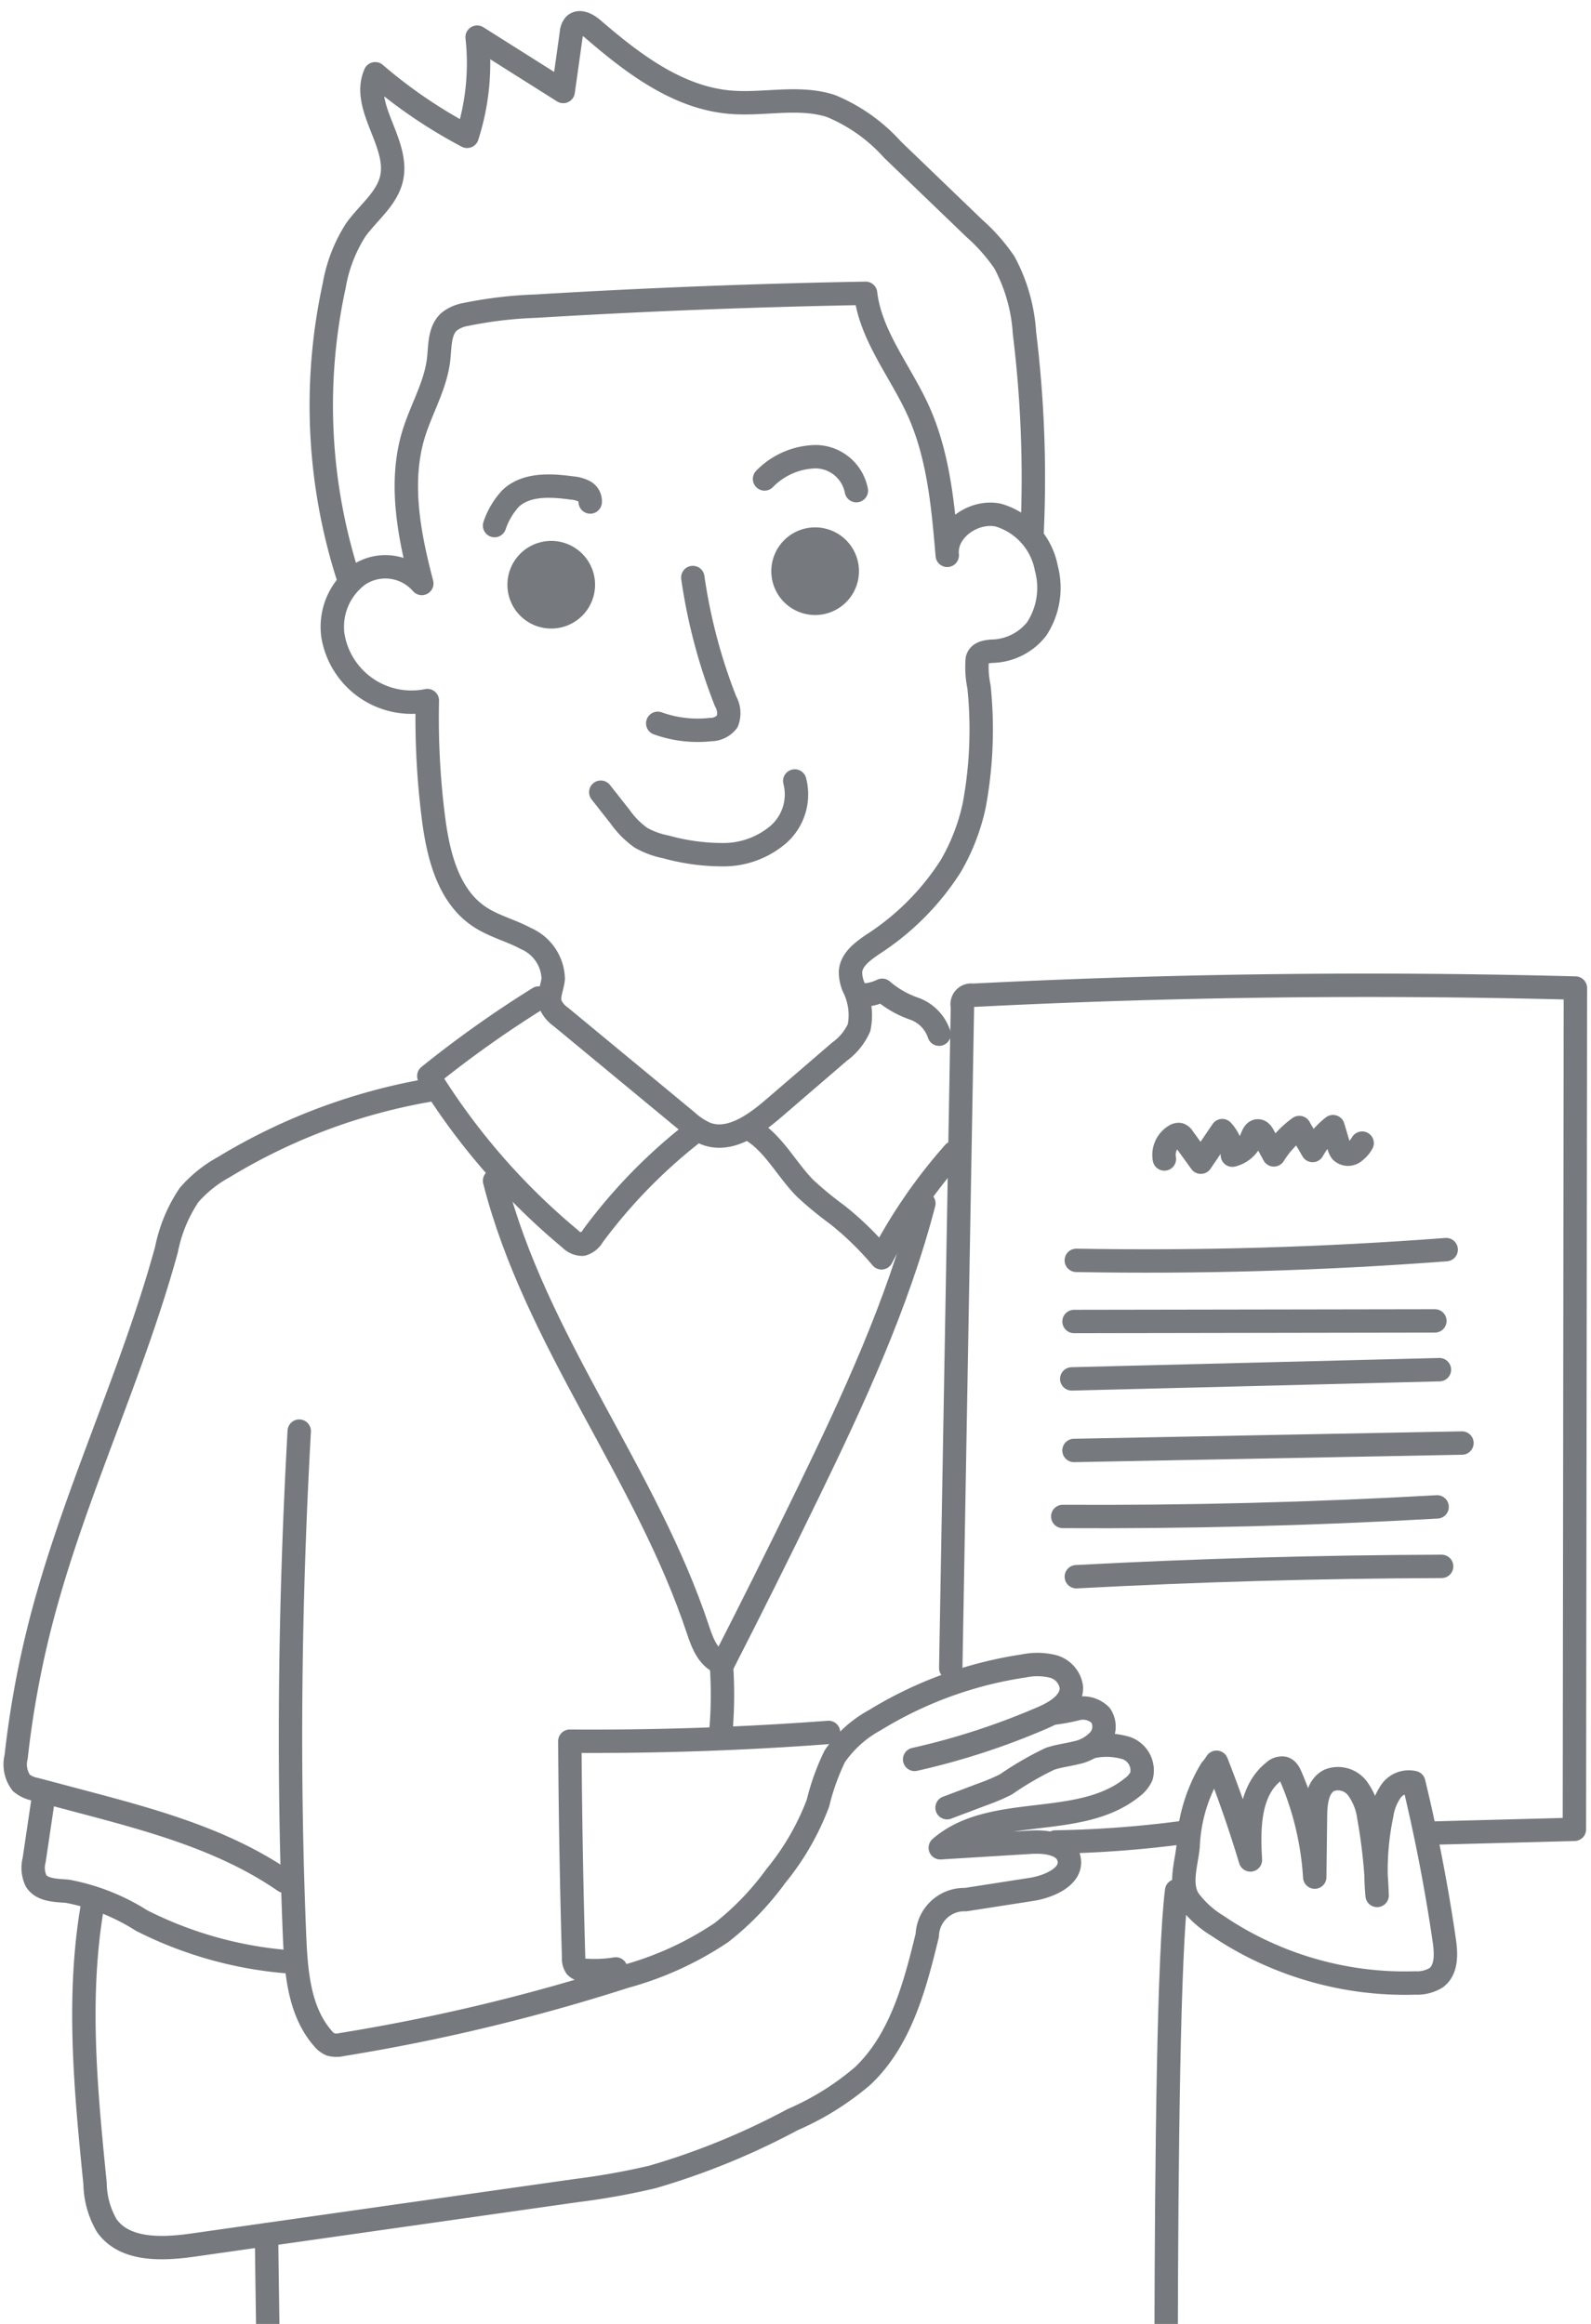
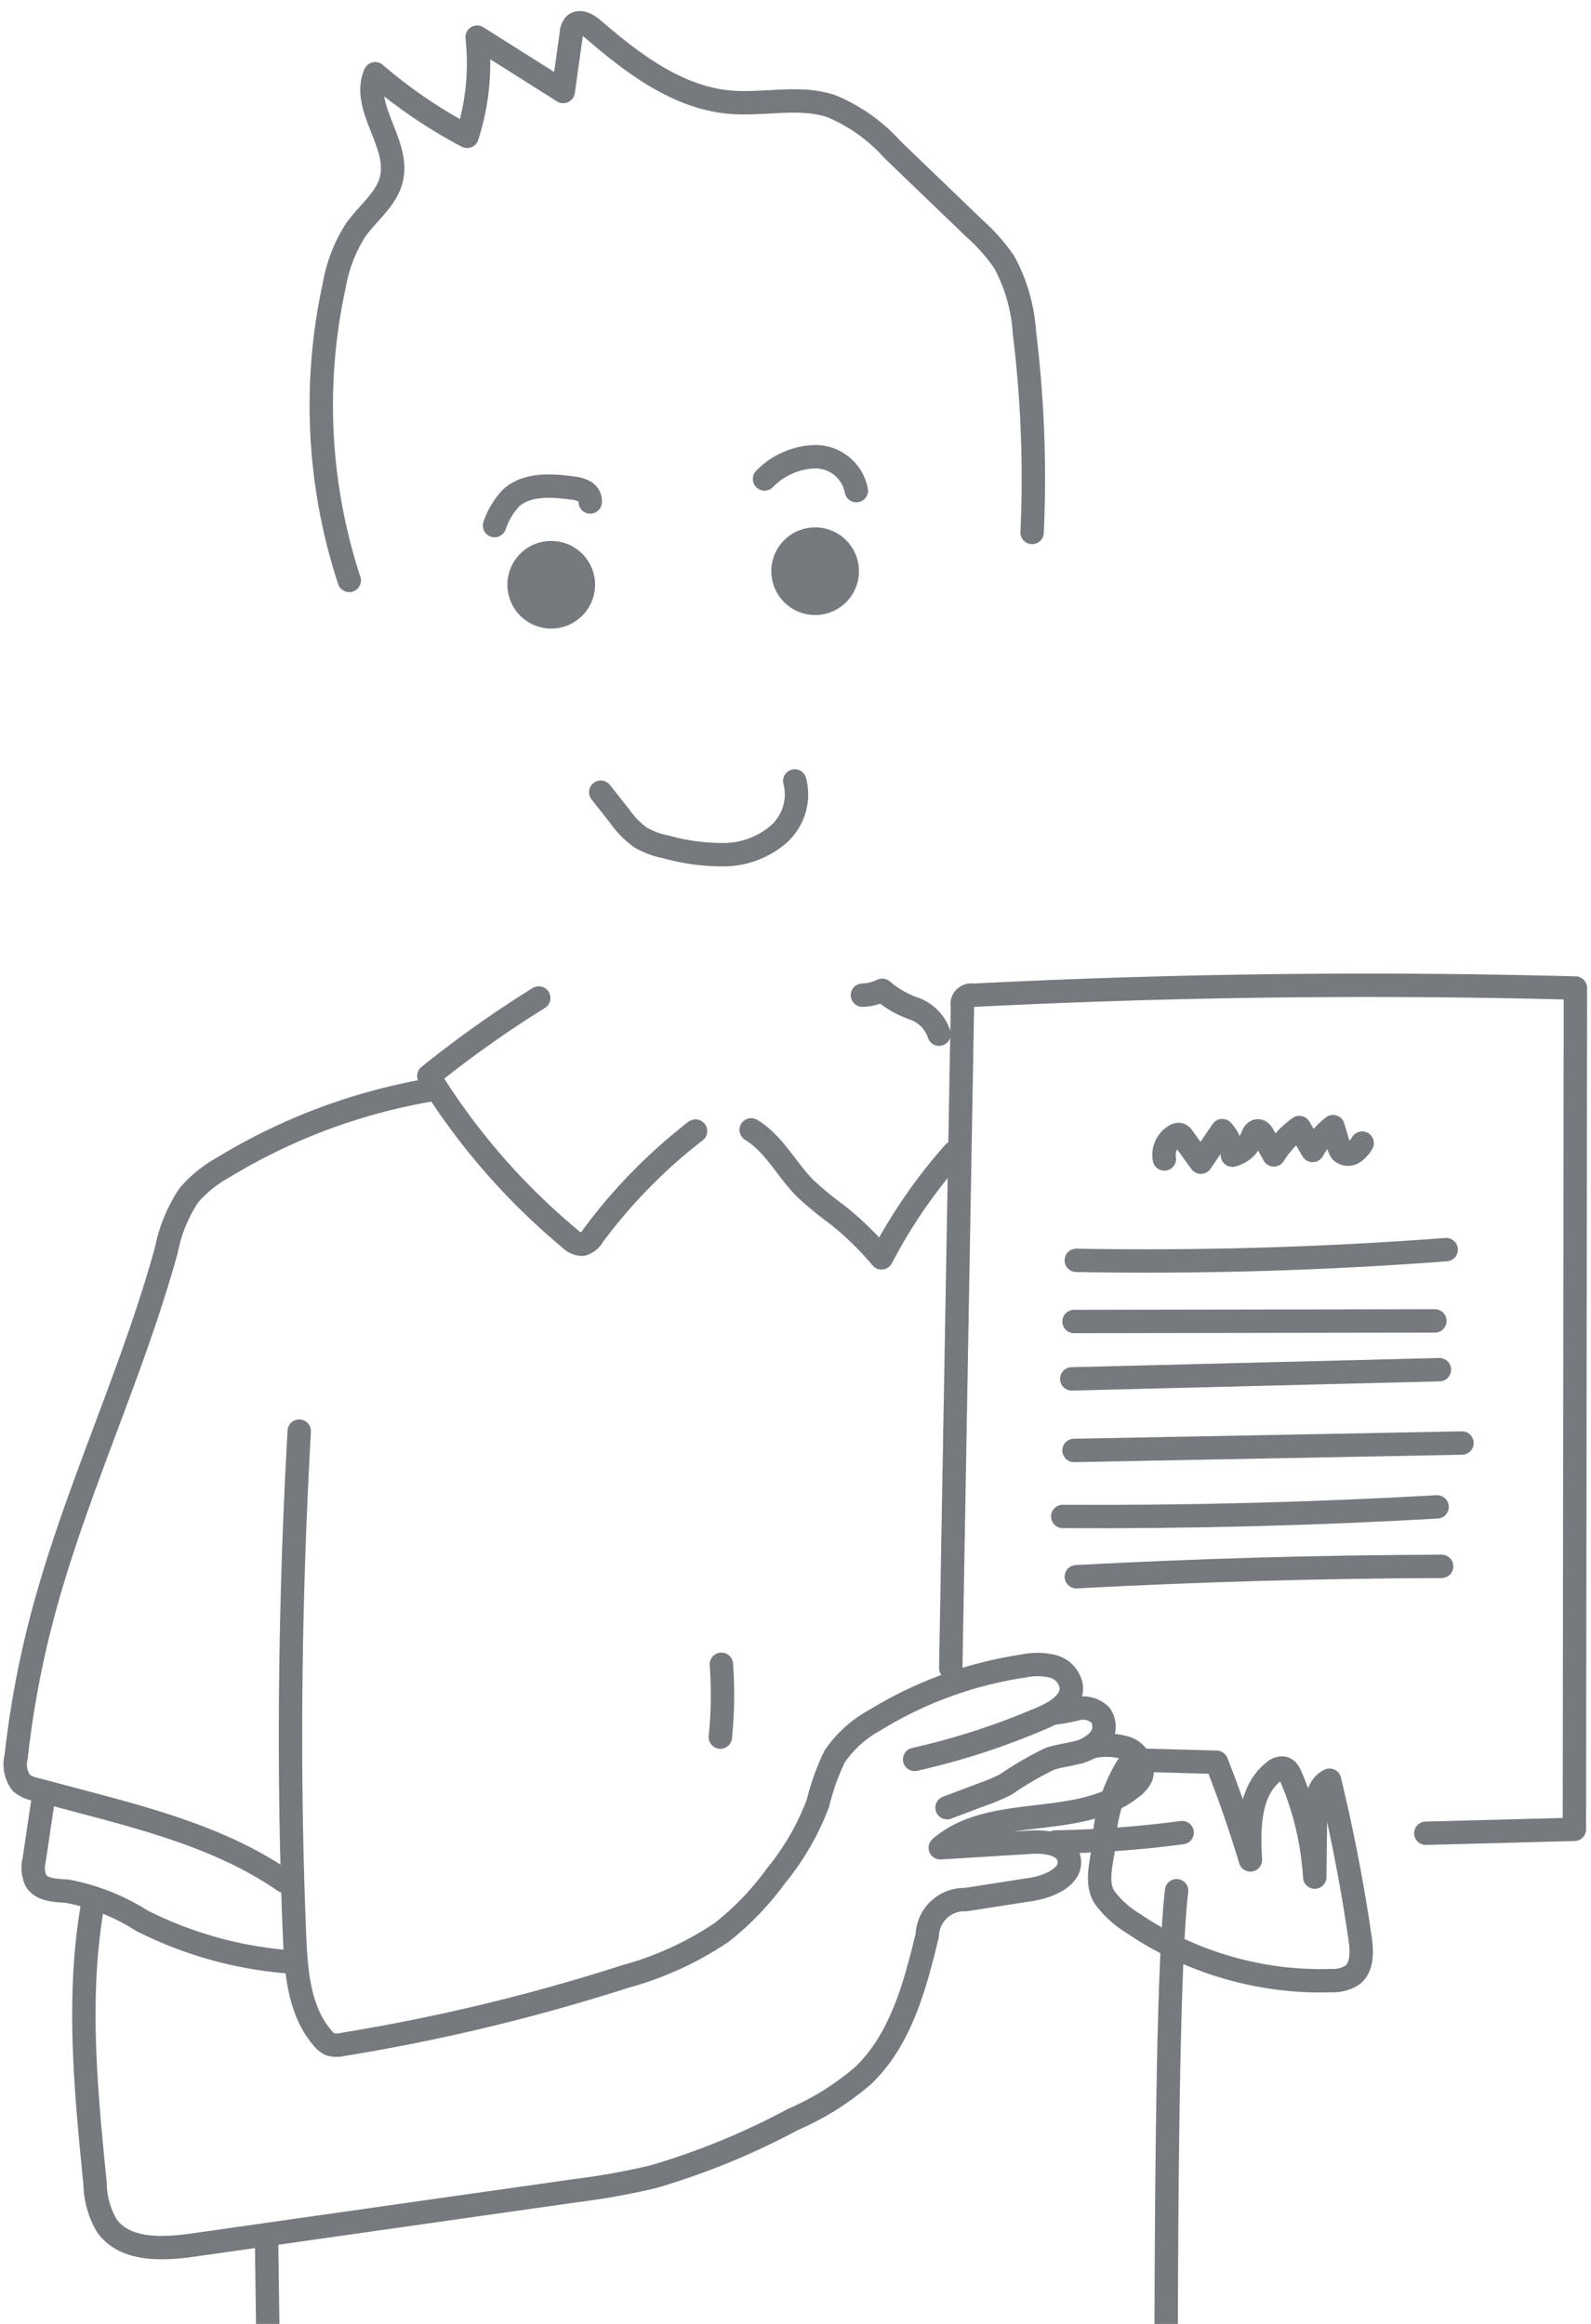
<svg xmlns="http://www.w3.org/2000/svg" width="102" height="149">
  <defs>
    <clipPath id="a">
      <path transform="translate(209 13457)" fill="none" d="M0 0h102v149H0z" />
    </clipPath>
  </defs>
  <g transform="translate(-209 -13457)" clip-path="url(#a)">
    <g opacity=".6" stroke="#1a2229" stroke-linecap="round" stroke-linejoin="round" stroke-width="1.5" data-name="Illust">
-       <path data-name="パス 2422" d="M253.417 13494.028a35.337 35.337 0 002.1 7.936 1.519 1.519 0 01.106 1.3 1.354 1.354 0 01-1.072.512 7.544 7.544 0 01-3.383-.4" fill="none" />
      <path data-name="パス 2423" d="M242.28 13494.49a2.06 2.06 0 102.06-2.06 2.06 2.06 0 00-2.06 2.06z" fill="#1a2229" />
      <path data-name="パス 2424" d="M259.199 13493.622a2.06 2.06 0 102.06-2.06 2.06 2.06 0 00-2.06 2.06z" fill="#1a2229" />
      <path data-name="パス 2425" d="M247.516 13507.792l1.239 1.572a5.578 5.578 0 001.338 1.348 5.344 5.344 0 001.6.586 13.577 13.577 0 003.741.5 5.428 5.428 0 003.473-1.3 3.426 3.426 0 001.046-3.427" fill="none" />
-       <path data-name="パス 2426" d="M269.948 13512.536a16.568 16.568 0 01-5 5.015c-.637.438-1.359.96-1.421 1.731a2.455 2.455 0 00.2 1 4.028 4.028 0 01.348 2.609 3.831 3.831 0 01-1.252 1.535l-4.238 3.647c-1.235 1.062-2.834 2.2-4.352 1.6a4.556 4.556 0 01-1.193-.791l-8.086-6.686a1.923 1.923 0 01-.663-.791c-.182-.531.124-1.094.177-1.653a2.9 2.9 0 00-1.745-2.575c-.966-.526-2.067-.788-2.982-1.4-2.013-1.338-2.652-3.972-2.956-6.37a50.651 50.651 0 01-.388-7.49 5.105 5.105 0 01-6.055-4.169 4.122 4.122 0 011.672-3.903 3.091 3.091 0 014.028.563c-.824-3.143-1.471-6.5-.518-9.6.5-1.617 1.415-3.118 1.6-4.8.092-.85.044-1.839.691-2.4a2.4 2.4 0 011.05-.448 26.7 26.7 0 014.47-.53q10.569-.637 21.158-.825c.329 2.743 2.236 5 3.374 7.513 1.308 2.891 1.594 6.125 1.862 9.287-.169-1.609 1.687-2.911 3.27-2.58a4.39 4.39 0 013.082 3.409 4.813 4.813 0 01-.619 3.89 3.74 3.74 0 01-2.907 1.429c-.362.038-.791.1-.9.506a6.033 6.033 0 00.108 1.768 26.548 26.548 0 01-.3 7.58 13.157 13.157 0 01-1.515 3.929z" fill="none" />
      <path data-name="パス 2427" d="M231.39 13494.214a36.009 36.009 0 01-.966-18.888 9.663 9.663 0 011.372-3.568c.791-1.118 2.023-2.005 2.313-3.344.489-2.256-1.973-4.566-1.055-6.684a31.64 31.64 0 005.893 4.011 15.275 15.275 0 00.642-6.359l5.519 3.483.523-3.726a.909.909 0 01.2-.544c.321-.315.848-.018 1.187.276 2.552 2.2 5.413 4.384 8.77 4.679 2.165.19 4.418-.426 6.486.248a10.9 10.9 0 013.95 2.8l5.254 5.054a11.725 11.725 0 011.913 2.17 10.942 10.942 0 011.287 4.515 76.242 76.242 0 01.491 12.8" fill="none" />
      <path data-name="パス 2428" d="M253.59 13529.519a34.159 34.159 0 00-6.576 6.717 1.129 1.129 0 01-.673.537 1.1 1.1 0 01-.794-.35 42.752 42.752 0 01-9.055-10.435 70.872 70.872 0 017.046-5" fill="none" />
      <path data-name="パス 2429" d="M257.159 13529.441c1.469.887 2.264 2.546 3.475 3.763a22.966 22.966 0 002.043 1.679 19.734 19.734 0 012.837 2.762 33.444 33.444 0 014.646-6.748" fill="none" />
      <path data-name="パス 2430" d="M264.292 13520.805a3.113 3.113 0 001.267-.313 6.248 6.248 0 002.047 1.178 2.6 2.6 0 011.6 1.636" fill="none" />
-       <path data-name="パス 2431" d="M268.229 13534.155c-1.687 6.482-4.527 12.6-7.453 18.621q-2.65 5.457-5.413 10.86c-.9-.2-1.309-1.224-1.6-2.1-3.313-10.042-10.447-18.587-13.056-28.834" fill="none" />
      <path data-name="パス 2432" d="M228.184 13548.756c-.6 10.781-.745 21.59-.3 32.378.1 2.314.292 4.819 1.818 6.561a1.271 1.271 0 00.488.382 1.429 1.429 0 00.725.009 124.342 124.342 0 0018.182-4.367 20.879 20.879 0 006.159-2.818 18.082 18.082 0 003.49-3.631 16.5 16.5 0 002.692-4.658 14.925 14.925 0 011.075-3 7.378 7.378 0 012.583-2.33 25.353 25.353 0 019.545-3.472 4.2 4.2 0 011.858.028 1.612 1.612 0 011.184 1.307c.07.957-.942 1.6-1.822 1.977a46.005 46.005 0 01-8.223 2.68" fill="none" />
      <path data-name="パス 2433" d="M276.44 13566.849a12.014 12.014 0 001.612-.295 1.6 1.6 0 011.509.422 1.307 1.307 0 01-.11 1.588 2.729 2.729 0 01-1.481.817c-.557.141-1.133.2-1.676.392a20.955 20.955 0 00-2.8 1.629 12.1 12.1 0 01-1.439.615l-2.339.882" fill="none" />
      <path data-name="パス 2434" d="M278.951 13569.003a4.4 4.4 0 012.244.07 1.516 1.516 0 01.987 1.794 1.844 1.844 0 01-.6.731c-3.393 2.746-9 1.007-12.3 3.871l5.772-.355c.967-.06 2.221.075 2.471 1.01.3 1.144-1.224 1.83-2.394 2.012l-4.222.657a2.375 2.375 0 00-2.461 2.289c-.794 3.257-1.7 6.7-4.132 9.009a17.667 17.667 0 01-4.5 2.808 46.471 46.471 0 01-8.989 3.675 46.314 46.314 0 01-4.9.876l-24.525 3.487c-1.985.282-4.4.391-5.559-1.246a5.517 5.517 0 01-.748-2.694c-.6-5.971-1.187-12.031-.145-17.94" fill="none" />
      <path data-name="パス 2435" d="M227.225 13577.609c-3.839-2.654-8.451-3.9-12.962-5.094l-2.994-.794a1.986 1.986 0 01-.9-.41 1.975 1.975 0 01-.334-1.673 61.913 61.913 0 011.587-8.657c2.1-8.129 5.825-15.758 8.048-23.853a9.648 9.648 0 011.443-3.5 8.037 8.037 0 012.222-1.791 37.69 37.69 0 0113.413-4.983" fill="none" />
      <path data-name="パス 2436" d="M211.813 13572.054l-.621 4.191a1.979 1.979 0 00.115 1.335c.39.629 1.284.613 2.021.677a13.5 13.5 0 014.749 1.878 25.2 25.2 0 009.532 2.653" fill="none" />
      <path data-name="パス 2437" d="M255.248 13563.705a27.3 27.3 0 01-.065 4.667" fill="none" />
-       <path data-name="パス 2438" d="M262.119 13568.073q-8.277.623-16.586.562.041 6.941.241 13.88a.916.916 0 00.155.589.873.873 0 00.619.222 8.387 8.387 0 001.931-.089" fill="none" />
-       <path data-name="パス 2439" d="M286.992 13569.987q1.216 3.083 2.172 6.261c-.121-2.034-.1-4.41 1.5-5.67a.751.751 0 01.64-.209c.231.067.356.309.451.53a19.347 19.347 0 011.534 6.45l.049-3.953c.01-.856.126-1.888.9-2.259a1.559 1.559 0 011.779.511 3.962 3.962 0 01.734 1.829 35.464 35.464 0 01.537 5.047 17.6 17.6 0 01.3-5.182 3.542 3.542 0 01.6-1.515 1.394 1.394 0 011.449-.539q1.211 5.011 1.956 10.12c.124.85.17 1.877-.518 2.392a2.321 2.321 0 01-1.334.336 21.261 21.261 0 01-5.344-.506 21.572 21.572 0 01-5.032-1.8 20.948 20.948 0 01-2.317-1.364 6.4 6.4 0 01-1.826-1.654c-.644-.987-.149-2.36-.051-3.439a10.351 10.351 0 011.471-4.915 3.6 3.6 0 00.35-.471z" fill="none" />
+       <path data-name="パス 2439" d="M286.992 13569.987q1.216 3.083 2.172 6.261c-.121-2.034-.1-4.41 1.5-5.67a.751.751 0 01.64-.209c.231.067.356.309.451.53a19.347 19.347 0 011.534 6.45l.049-3.953c.01-.856.126-1.888.9-2.259q1.211 5.011 1.956 10.12c.124.85.17 1.877-.518 2.392a2.321 2.321 0 01-1.334.336 21.261 21.261 0 01-5.344-.506 21.572 21.572 0 01-5.032-1.8 20.948 20.948 0 01-2.317-1.364 6.4 6.4 0 01-1.826-1.654c-.644-.987-.149-2.36-.051-3.439a10.351 10.351 0 011.471-4.915 3.6 3.6 0 00.35-.471z" fill="none" />
      <path data-name="パス 2440" d="M226.088 13600.282c0 1.554.521 34.673.521 36.227h57.179c.072-8.219-.36-50.128.646-58.285" fill="none" />
      <path data-name="パス 2441" d="M269.954 13563.943l.748-42.416a.581.581 0 01.67-.716q19.3-.977 38.628-.462l-.065 53.937-9.523.252" fill="none" />
      <path data-name="パス 2442" d="M284.787 13574.497a70.394 70.394 0 01-8.126.6" fill="none" />
      <path data-name="パス 2443" d="M240.707 13490.697a4.823 4.823 0 011.037-1.748c1.007-.939 2.57-.848 3.934-.661a2.047 2.047 0 01.786.219.711.711 0 01.375.677" fill="none" />
      <path data-name="パス 2444" d="M258.016 13487.706a4.705 4.705 0 013.295-1.425 2.681 2.681 0 012.59 2.176" fill="none" />
      <path data-name="パス 2445" d="M278.002 13537.807q11.864.211 23.714-.688" fill="none" />
      <path data-name="パス 2446" d="M277.857 13541.727l23.134-.038" fill="none" />
      <path data-name="パス 2447" d="M277.711 13545.407l23.571-.591" fill="none" />
      <path data-name="パス 2448" d="M277.855 13549.996l24.873-.477" fill="none" />
      <path data-name="パス 2449" d="M277.134 13554.227q12.007.069 24-.614" fill="none" />
      <path data-name="パス 2450" d="M278.004 13558.09q11.7-.623 23.42-.663" fill="none" />
      <path data-name="パス 2451" d="M283.649 13531.307a1.437 1.437 0 01.685-1.5.4.4 0 01.289-.064.466.466 0 01.227.2l1.137 1.57 1.373-2.023a2.439 2.439 0 01.648 1.573 1.772 1.772 0 001.225-1.066c.084-.217.191-.5.423-.491.164.008.269.17.347.315l.663 1.223a6.2 6.2 0 011.634-1.754l.853 1.473a5.127 5.127 0 011.307-1.529l.372 1.247a.926.926 0 00.163.352.631.631 0 00.77.068 1.854 1.854 0 00.563-.61" fill="none" />
      <path data-name="パス 2452" d="M229.632 13636.85l-.161 32.148" fill="none" />
      <path data-name="パス 2453" d="M250.792 13669l.426-20.331a11.053 11.053 0 01.689-4.381 2.721 2.721 0 012.443-1.816c1.27.107 2.024 1.466 2.4 2.683 1.811 5.874.345 15.408 1.337 23.448" fill="none" />
      <path data-name="パス 2454" d="M278.386 13668.143l.819-31.539" fill="none" />
    </g>
  </g>
</svg>